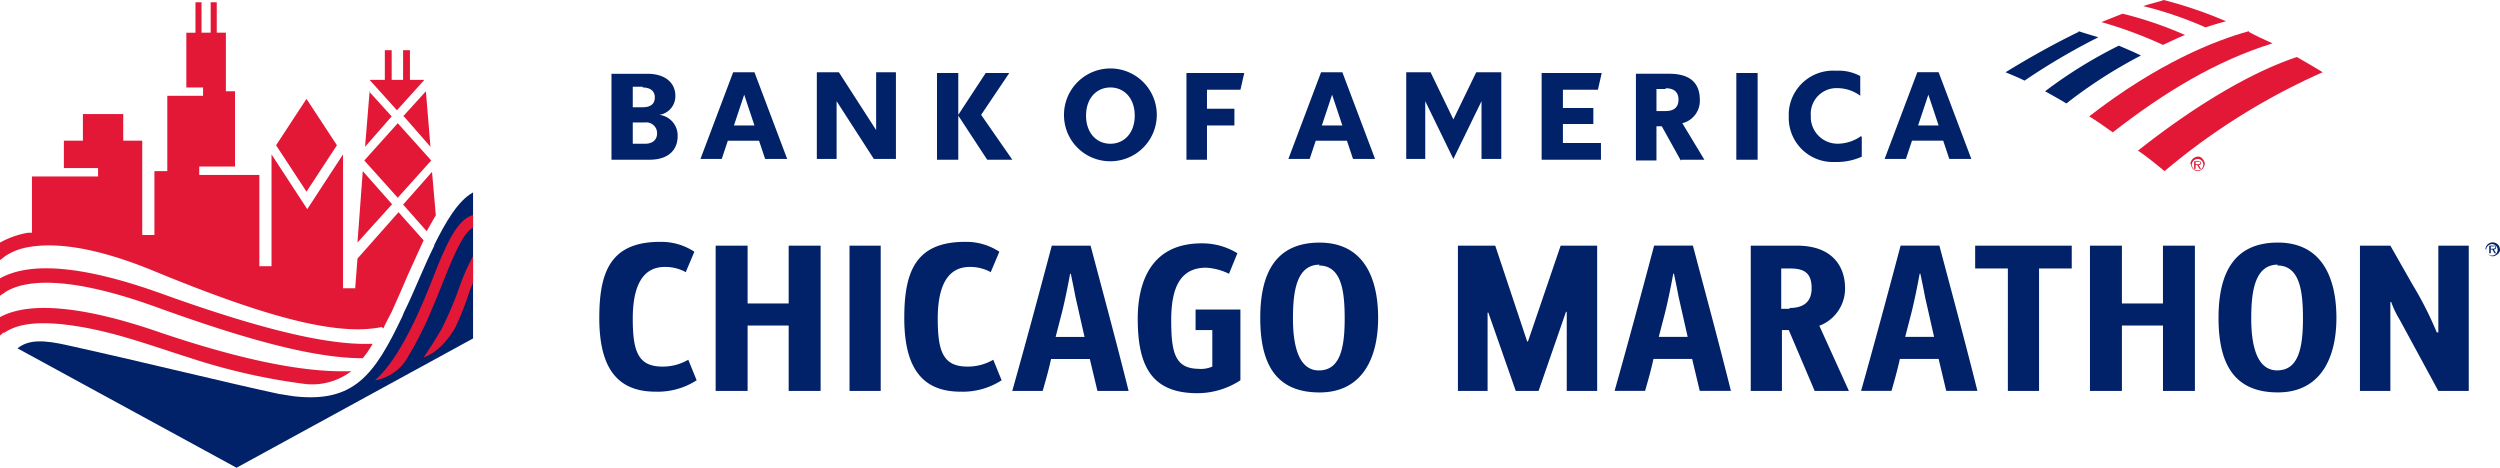
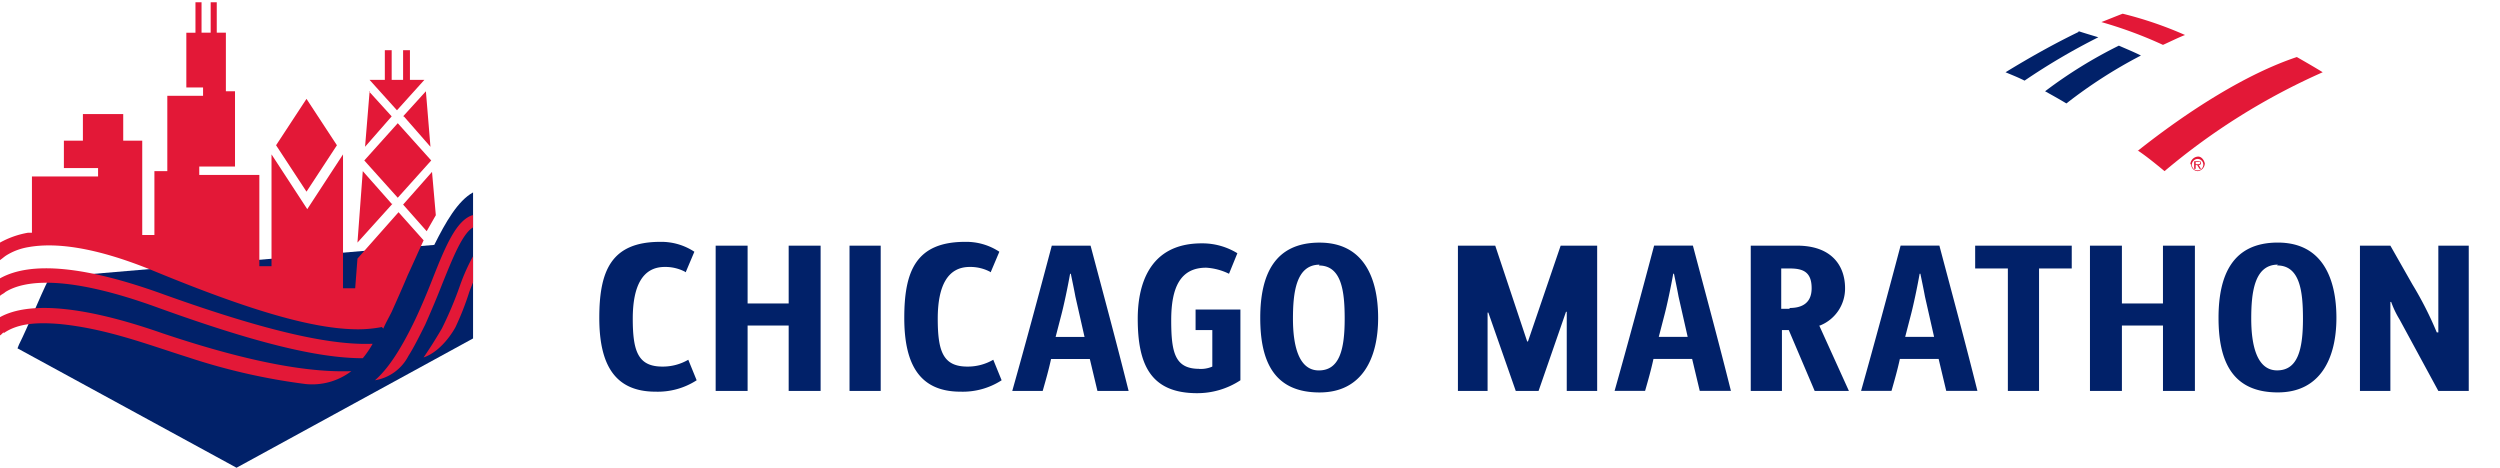
<svg xmlns="http://www.w3.org/2000/svg" id="logo_10_" data-name="logo (10)" width="310.01" height="58.001" viewBox="0 0 310.01 58.001">
-   <path id="Path_976" data-name="Path 976" d="M335.1,40.043a.9.9,0,0,1,1.792-.094c.094.472-.377.849-.849.943h0a.845.845,0,0,1-.849-.849h0m0,0a.709.709,0,1,0,.754-.66h0a.729.729,0,0,0-.754.66h0m1.226.472h-.189l-.283-.472h-.189v.472h-.189v-.943h.754a.329.329,0,0,1,.094.189.25.25,0,0,1-.283.283l.283.472h0Zm-.472-.566c.189,0,.377,0,.377-.189s-.094-.094-.283-.094h-.283v.283h.189Z" transform="translate(-26.894 -9.109)" fill="#012169" fill-rule="evenodd" />
  <path id="Path_977" data-name="Path 977" d="M97.851,42.872a5.231,5.231,0,0,0-2.641-.66c-2.735,0-3.961,2.358-3.961,6.413s.66,5.942,3.678,5.942a6.272,6.272,0,0,0,3.207-.849l1.037,2.546a8.862,8.862,0,0,1-5.093,1.415c-5.093,0-6.979-3.4-6.979-9.148S88.515,39.1,94.645,39.1a7.444,7.444,0,0,1,4.244,1.226l-1.037,2.452h0Zm20.277,14.712V39.572h3.867V57.585h-3.867ZM135.67,42.872a5.231,5.231,0,0,0-2.641-.66c-2.735,0-3.961,2.358-3.961,6.413s.66,5.942,3.678,5.942a6.272,6.272,0,0,0,3.207-.849l1.037,2.546a8.862,8.862,0,0,1-5.093,1.415c-5.093,0-6.979-3.4-6.979-9.148s1.415-9.431,7.545-9.431a7.444,7.444,0,0,1,4.244,1.226l-1.037,2.452h0Zm12.26,10.751h-4.81c-.283,1.32-.66,2.641-1.037,3.961H138.31c1.7-6.036,3.3-11.977,4.9-18.013h4.81c1.6,6.036,3.207,11.977,4.716,18.013h-3.867l-.943-3.961Zm-2.452-10.563c-.283,1.6-.754,3.867-1.132,5.281l-.66,2.546h3.584l-1.132-5c-.189-1.037-.377-1.886-.566-2.829ZM161.416,54.85a3.589,3.589,0,0,0,1.7-.283V50.04h-2.075V47.494H166.6v8.771a9.725,9.725,0,0,1-5.376,1.6c-5.847,0-7.356-3.678-7.356-9.242,0-3.867,1.226-9.337,7.922-9.337a8.281,8.281,0,0,1,4.433,1.226l-1.037,2.546a7.424,7.424,0,0,0-2.829-.754c-3.207,0-4.338,2.452-4.338,6.507s.472,6.036,3.489,6.036h0Zm15,2.924c-5.659,0-7.356-3.867-7.356-9.242s1.792-9.337,7.356-9.337,7.262,4.527,7.262,9.337c0,5-1.981,9.242-7.262,9.242h0Zm0-15.844c-2.924,0-3.3,3.489-3.3,6.7s.66,6.413,3.207,6.413,3.207-2.546,3.207-6.413c0-3.4-.377-6.6-3.207-6.6h0Zm25.652,9.525h.189l4.055-11.883h4.527V57.585h-3.772V47.777h-.094l-3.4,9.808h-2.829l-3.4-9.714h-.094v9.714h-3.678V39.572H198.2l3.961,11.883Zm36.309-1.981,3.678,8.111h-4.244L234.6,50.04h-.849v7.545h-3.867V39.572h5.753c4.244,0,5.942,2.452,5.942,5.281a4.926,4.926,0,0,1-3.112,4.621h-.094ZM234.7,47.3c1.226,0,2.735-.377,2.735-2.452S236.3,42.4,234.7,42.4h-1.037v5H234.7Zm18.485,6.319h-4.81c-.283,1.32-.66,2.641-1.037,3.961h-3.772c1.7-6.036,3.3-11.977,4.9-18.013h4.81c1.6,6.036,3.207,11.977,4.716,18.013h-3.867l-.943-3.961Zm-2.358-10.563c-.283,1.6-.754,3.867-1.132,5.281l-.66,2.546h3.584l-1.132-5c-.189-1.037-.377-1.886-.566-2.829h-.094Zm10.94,14.524V42.4h-4.055V39.572h11.977V42.4h-4.055V57.585h-3.867Zm33.48.189c-5.659,0-7.356-3.867-7.356-9.242s1.792-9.337,7.356-9.337,7.262,4.527,7.262,9.337c0,5-1.981,9.242-7.262,9.242h0Zm0-15.844c-2.924,0-3.3,3.489-3.3,6.7s.66,6.413,3.207,6.413,3.207-2.546,3.207-6.413c0-3.4-.377-6.6-3.207-6.6h0Zm19.9,8.394V39.572h3.772V57.585h-3.772l-4.81-8.865a11.592,11.592,0,0,1-1.037-2.169H309.2V57.585h-3.772V39.572H309.2l2.735,4.81a43.9,43.9,0,0,1,3.018,5.942h.189Zm-94.876-7.262c-.283,1.6-.754,3.867-1.132,5.281l-.66,2.546h3.584l-1.132-5c-.189-1.037-.377-1.886-.566-2.829Zm2.358,10.563h-4.81c-.283,1.32-.66,2.641-1.037,3.961H213c1.7-6.036,3.3-11.977,4.9-18.013h4.81c1.6,6.036,3.207,11.977,4.716,18.013h-3.867l-.943-3.961h0ZM110.583,57.585V49.474H105.49v8.111h-3.961V39.572h3.961v7.168h5.093V39.572h3.961V57.585h-3.961Zm170.419,0V49.474h-5.093v8.111h-3.961V39.572h3.961v7.168H281V39.572h3.961V57.585H281Z" transform="translate(-12.784 -9.109)" fill="#012169" />
  <g id="Group_2027" data-name="Group 2027" transform="translate(0 0.283)">
-     <path id="Path_978" data-name="Path 978" d="M62.282,39.107c1.415-2.829,2.924-5.47,4.81-6.507V50.708L37.761,66.74,10.6,51.934c1.415-1.132,3.3-1.037,6.224-.377,10.186,2.263,19.617,4.621,26.218,6.036.66.094,1.226.189,1.792.283,7.451.849,10-2.546,13.486-9.9l.189-.472c1.226-2.452,2.452-5.659,3.772-8.3h0Z" transform="translate(-8.431 -9.022)" fill="#012169" />
+     <path id="Path_978" data-name="Path 978" d="M62.282,39.107c1.415-2.829,2.924-5.47,4.81-6.507V50.708L37.761,66.74,10.6,51.934l.189-.472c1.226-2.452,2.452-5.659,3.772-8.3h0Z" transform="translate(-8.431 -9.022)" fill="#012169" />
    <path id="Path_979" data-name="Path 979" d="M54.135,18.634l-.566,6.885,3.3-3.772L54.04,18.634Zm2.829,13.958L52.626,37.4l.66-8.865,3.584,4.055ZM54.229,17.22h1.792V13.542h.849V17.22h1.415V13.542h.849V17.22h1.792l-3.4,3.772-3.4-3.772Zm4.055,4.527,2.829-3.112.566,6.885-3.3-3.772Zm-.66,10.091-4.15-4.621,4.15-4.621,4.15,4.621ZM8.772,48.531c-.189.094-.283.283-.472.377V46.644c3.584-1.981,10.374-1.415,20.088,1.981,11.223,3.772,18.485,4.9,23.483,4.716a8.019,8.019,0,0,1-5.659,1.6,77.09,77.09,0,0,1-14.524-3.3c-5.093-1.6-10.186-3.584-16.033-4.15-2.358-.189-5-.189-6.885,1.132Zm45.74,1.415a12.011,12.011,0,0,1-1.226,1.792c-5.753,0-13.769-2.075-25.275-6.224-11.6-4.244-16.787-3.4-19.051-1.981-.189.189-.472.283-.66.472V41.835c3.867-2.169,10.657-1.509,20.277,1.981,13.392,4.81,21.031,6.319,25.841,6.13ZM66.961,34.007v1.509c-1.32.754-2.546,3.867-3.772,6.885-.66,1.7-1.415,3.489-2.169,5.187-.754,1.509-1.415,2.829-2.075,3.867a5.713,5.713,0,0,1-4.15,3.018c1.415-1.226,3.018-3.4,5-7.545.754-1.6,1.509-3.4,2.169-5.093,1.6-4.055,2.924-7.168,4.9-7.828h.094Zm0,5.093v3.207c-.094.283-.377.943-.472,1.226a34.483,34.483,0,0,1-1.7,4.338s-1.509,2.924-3.961,3.772c.566-.849,1.037-1.509,2.263-3.584a45.945,45.945,0,0,0,2.263-5.376,24.428,24.428,0,0,1,1.6-3.584h0ZM50.079,25.33l-3.772,5.753L42.535,25.33l3.772-5.753Zm5.564,22.54h0a15.353,15.353,0,0,1-2.924.283c-5.564,0-13.486-2.358-25.181-7.168C19.806,37.779,14.9,37.4,11.789,37.968a7.457,7.457,0,0,0-2.735,1.037c-.283.189-.472.377-.754.566V37.4a10.975,10.975,0,0,1,3.489-1.226h.472V29.2h8.2V28.16H16.222v-3.4H18.58v-3.3h5v3.3h2.358V36.459h1.509V28.537h1.6V19.2h4.433V18.163H31.406v-6.79h1.132V7.6h.754v3.772h1.132V7.6h.754v3.772H36.31v7.262h1.132v9.337H33.009v1.037H40.46V40.326h1.509V26.462l4.433,6.79,4.433-6.79v16.6h1.509l.283-3.678,5.093-5.753,3.112,3.489c-.66,1.415-1.32,2.924-1.981,4.338h0c-.66,1.6-1.981,4.527-1.981,4.527-.377.754-.754,1.415-1.037,2.075h0Zm6.7-13.864-1.132,1.981-2.924-3.3,3.584-4.055.472,5.376h0Z" transform="translate(-8.3 -7.6)" fill="#e31837" />
  </g>
  <g id="Group_2029" data-name="Group 2029" transform="translate(75.825)">
    <path id="Path_980" data-name="Path 980" d="M296.3,28.842a1,1,0,0,1,.849-.943c.472-.094.849.377.943.849a1,1,0,0,1-.849.943h0a.845.845,0,0,1-.849-.849h0m.094,0a.709.709,0,1,0,.754-.66h0a.729.729,0,0,0-.754.66m1.132.566h-.189l-.283-.472h-.189v.472h-.189v-.943h.754a.329.329,0,0,1,.094.189.25.25,0,0,1-.283.283l.283.472Zm-.472-.566c.189,0,.377,0,.377-.189s-.094-.094-.283-.094h-.283v.283h.189Z" transform="translate(-100.512 -8.471)" fill="#e31837" fill-rule="evenodd" />
    <g id="Group_2028" data-name="Group 2028" transform="translate(172.871)">
      <path id="Path_981" data-name="Path 981" d="M289.083,14.526c-.943-.472-1.886-.849-2.735-1.226a56.872,56.872,0,0,0-9.148,5.659c.849.472,1.7.943,2.641,1.509a59.306,59.306,0,0,1,9.242-5.942Z" transform="translate(-272.296 -7.641)" fill="#012169" />
      <path id="Path_982" data-name="Path 982" d="M281.054,11.494c-3.112,1.509-6.13,3.207-9.054,5,.66.283,1.415.566,2.358,1.037a80.173,80.173,0,0,1,9.148-5.376c-.943-.283-1.886-.566-2.452-.754Z" transform="translate(-272 -7.533)" fill="#012169" />
      <path id="Path_983" data-name="Path 983" d="M289.3,26.494c6.413-5.093,13.581-9.62,19.805-11.694,1.32.754,2.452,1.415,3.207,1.886A81.531,81.531,0,0,0,292.7,28.947c-1.037-.849-2.169-1.792-3.3-2.546Z" transform="translate(-272.984 -7.727)" fill="#e31837" />
      <path id="Path_984" data-name="Path 984" d="M292.239,12.967a52.838,52.838,0,0,0-7.639-2.829c.754-.283,1.886-.754,2.641-1.037a46.781,46.781,0,0,1,7.733,2.641C294.22,12.024,293.088,12.589,292.239,12.967Z" transform="translate(-272.717 -7.402)" fill="#e31837" />
-       <path id="Path_985" data-name="Path 985" d="M290.1,8.054c.849-.283,2.075-.566,2.546-.754a53.334,53.334,0,0,1,7.733,2.641c-.754.189-1.7.472-2.546.754A46.779,46.779,0,0,0,290.1,8.054Z" transform="translate(-273.03 -7.3)" fill="#e31837" />
-       <path id="Path_986" data-name="Path 986" d="M302.805,11.494c1.037.566,1.886.943,2.924,1.415-6.979,2.169-13.392,6.036-19.805,11.034-.943-.66-1.981-1.415-2.924-1.981,8.488-6.6,15.655-9.431,19.805-10.563Z" transform="translate(-272.626 -7.533)" fill="#e31837" />
    </g>
-     <path id="Path_987" data-name="Path 987" d="M88.7,27.629h4.716c2.358,0,3.489-1.226,3.489-2.924a2.577,2.577,0,0,0-2.263-2.641,2.334,2.334,0,0,0,1.981-2.358c0-1.509-1.132-2.735-3.489-2.735H88.7V27.629Zm4.15-4.621a1.343,1.343,0,0,1,1.509,1.32c0,.849-.566,1.32-1.509,1.32H91.341V23.007Zm-.283-4.338c.849,0,1.509.377,1.509,1.226s-.566,1.226-1.509,1.226H91.341V18.575h1.226Zm13.864-1.886H103.79L99.734,27.534h2.641l.754-2.263H107l.754,2.263h2.735Zm-1.32,2.641,1.32,3.961h-2.546l1.32-3.961h-.094Zm18.862-2.641H121.52v7.168L116.9,16.783h-2.735V27.534h2.452V20.367l4.621,7.168h2.735Zm11.317,10.846-3.584-5.47v5.47h-2.641V16.877h2.641v5.187l3.4-5.187h2.924l-3.489,5.187,3.867,5.564h-3.112Zm12.26-5.47c0,2.169,1.32,3.489,3.018,3.489s3.018-1.32,3.018-3.489-1.32-3.489-3.018-3.489S147.55,19.989,147.55,22.159Zm-2.735,0a5.754,5.754,0,1,1,5.659,5.659A5.718,5.718,0,0,1,144.815,22.159Zm15.09,5.47h2.641V23.385h3.4V21.31h-3.4V18.952h4.15l.472-2.075H160V27.629Zm19.428-10.846h-2.641l-4.055,10.751h2.641l.754-2.263H179.9l.754,2.263h2.735Zm-1.32,2.641,1.32,3.961h-2.546l1.32-3.961Zm20.937-2.641h-3.018L193.1,22.63l-2.829-5.847h-3.018V27.534h2.358V20.367l3.489,7.168,3.489-7.168v7.168h2.452V16.783Zm5.093,10.846H211.4V25.554h-4.716V23.2h3.772V21.216h-3.772V18.952h4.338l.472-2.075h-7.451V27.629Zm17.353,0h2.829L221.489,23.1a2.847,2.847,0,0,0,2.169-2.924c0-1.981-1.132-3.207-3.772-3.207h-4.15V27.723h2.546V23.479h.66l2.358,4.244h0Zm-1.981-8.865c1.037,0,1.6.472,1.6,1.415s-.566,1.415-1.6,1.415h-1.132V18.858h1.132Zm8.771,8.865h2.641V16.877h-2.641ZM243.652,24.7a5.082,5.082,0,0,1-2.829.943,3.328,3.328,0,0,1-3.4-3.112v-.377a3.186,3.186,0,0,1,3.018-3.4h.377a4.789,4.789,0,0,1,2.735.943V17.254a5.66,5.66,0,0,0-3.018-.66,5.5,5.5,0,0,0-5.847,5.187v.472a5.478,5.478,0,0,0,5.281,5.659h.566a7.519,7.519,0,0,0,3.207-.66V24.8Zm9.62-7.922h-2.641l-4.055,10.751h2.641l.754-2.263h3.867l.754,2.263h2.735Zm-1.32,2.641,1.32,3.961h-2.546l1.32-3.961Z" transform="translate(-88.7 -7.823)" fill="#012169" />
  </g>
</svg>